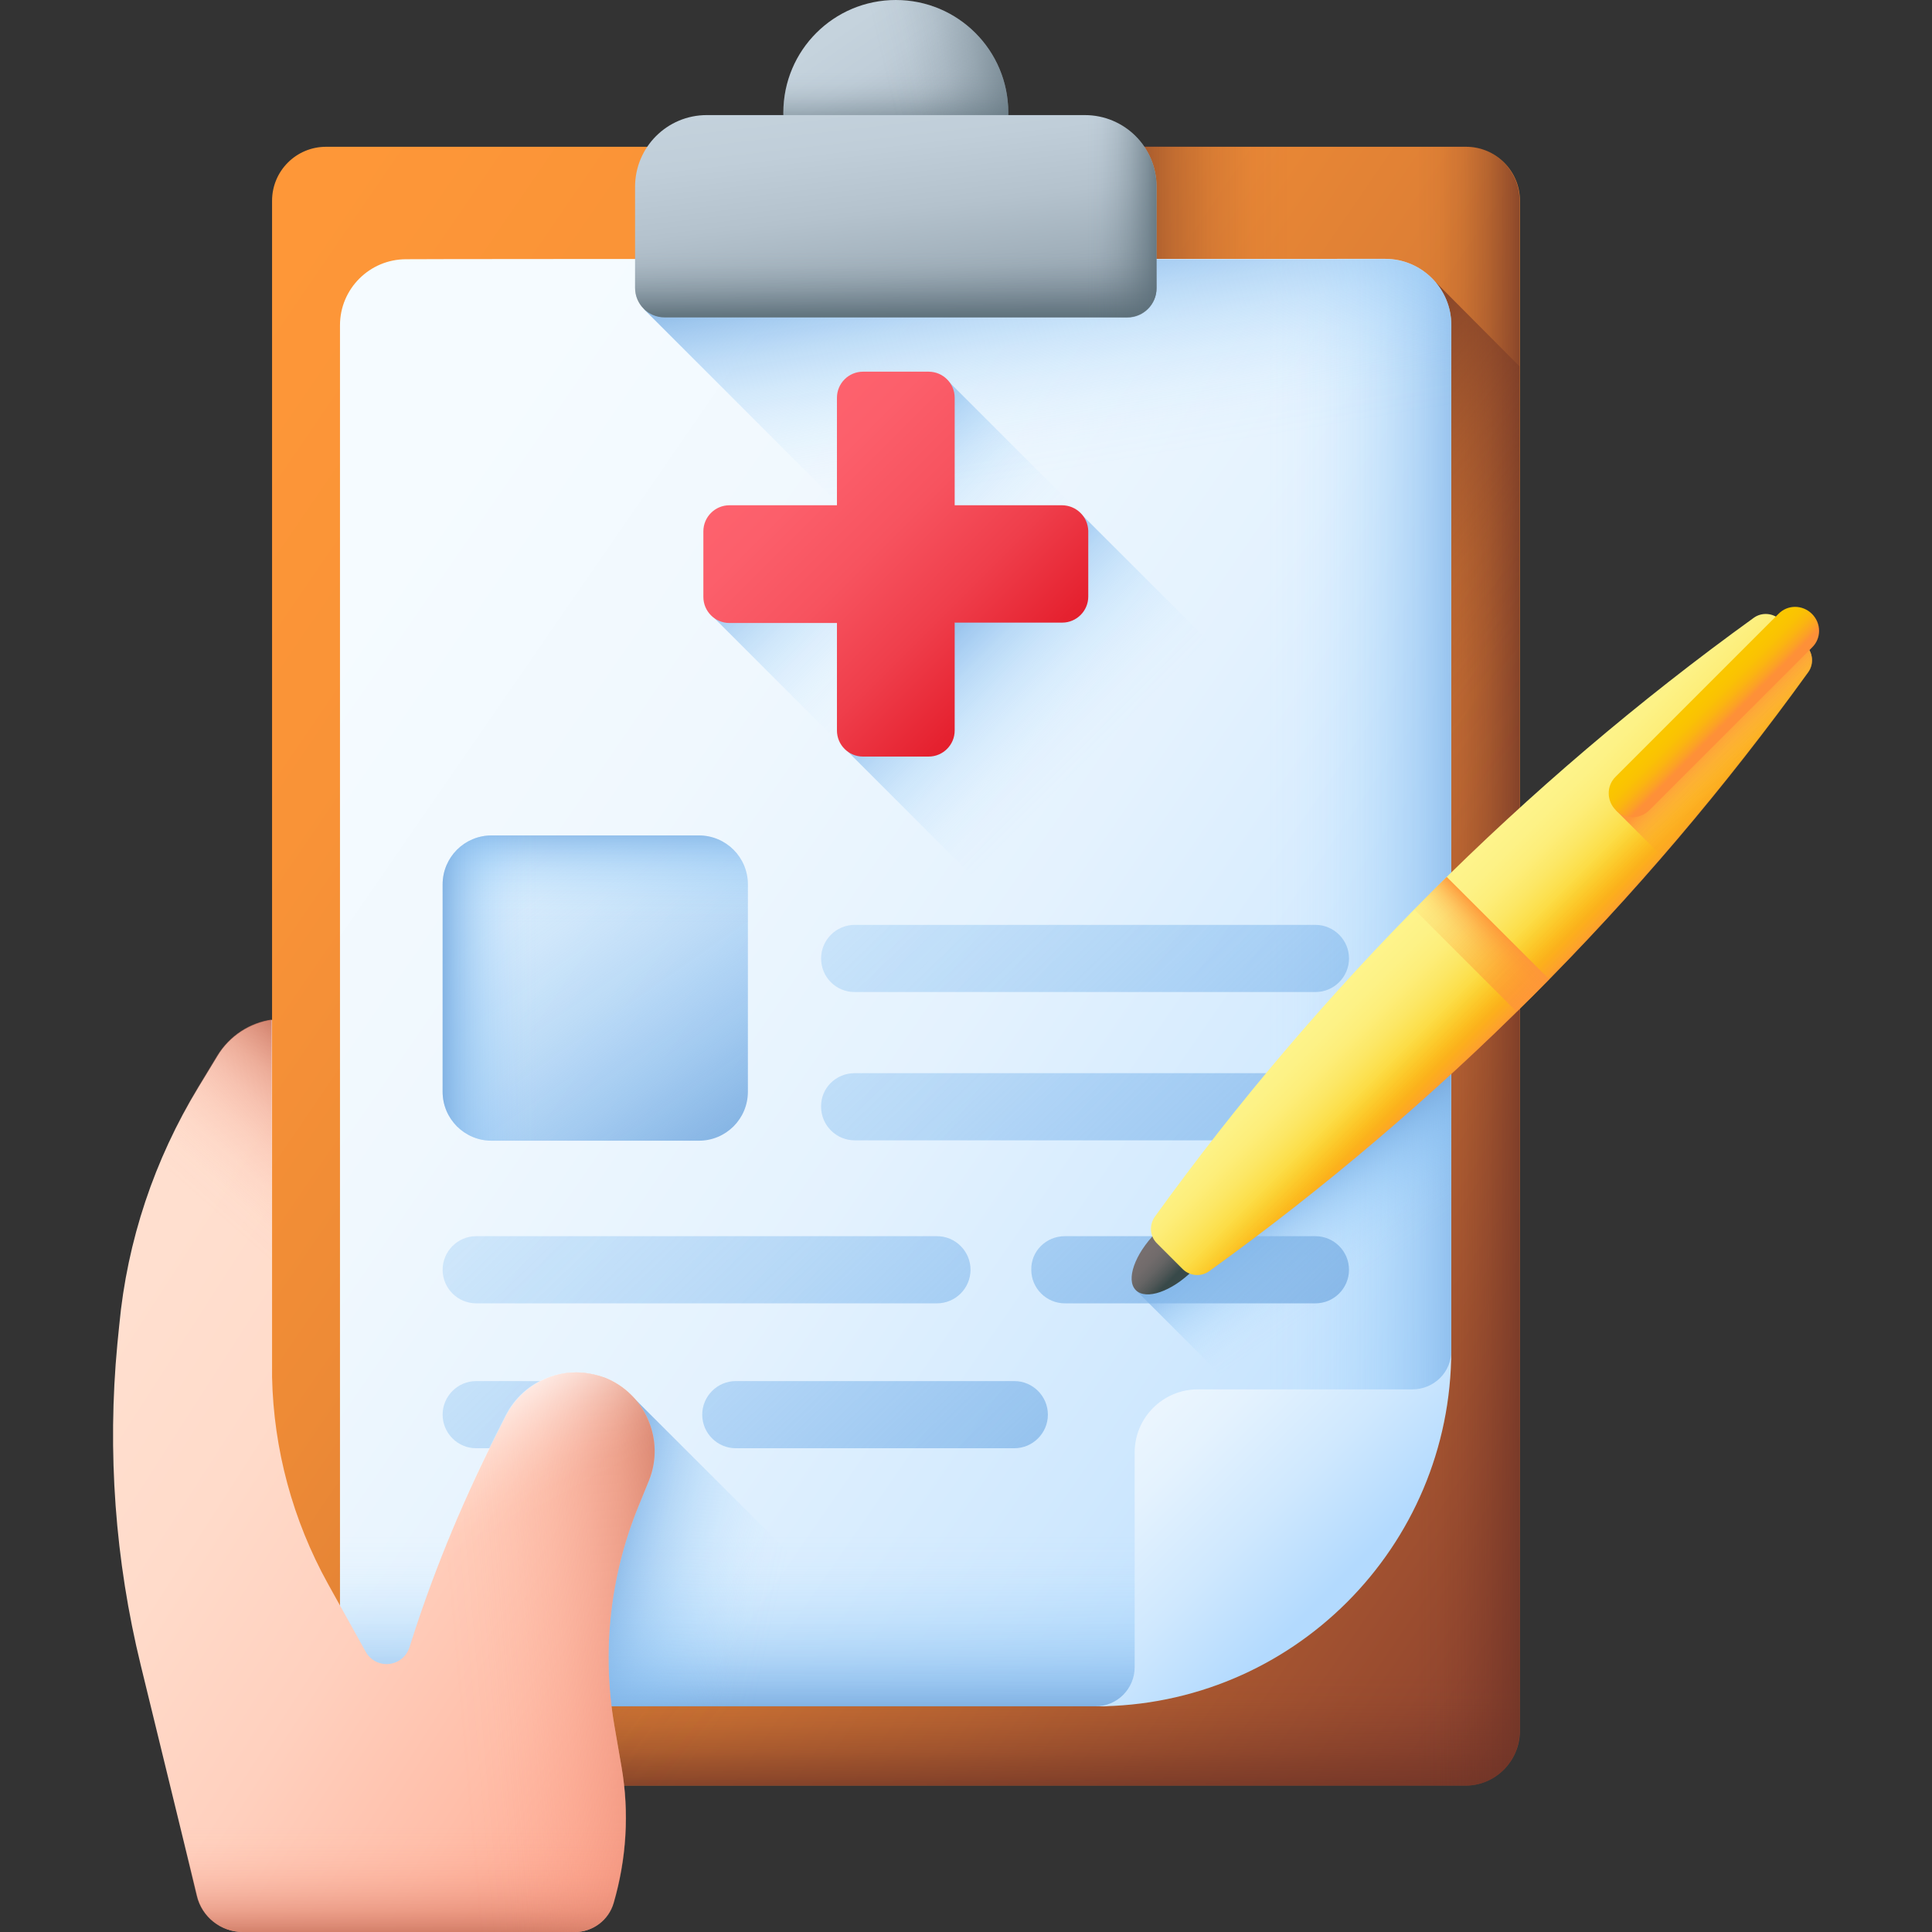
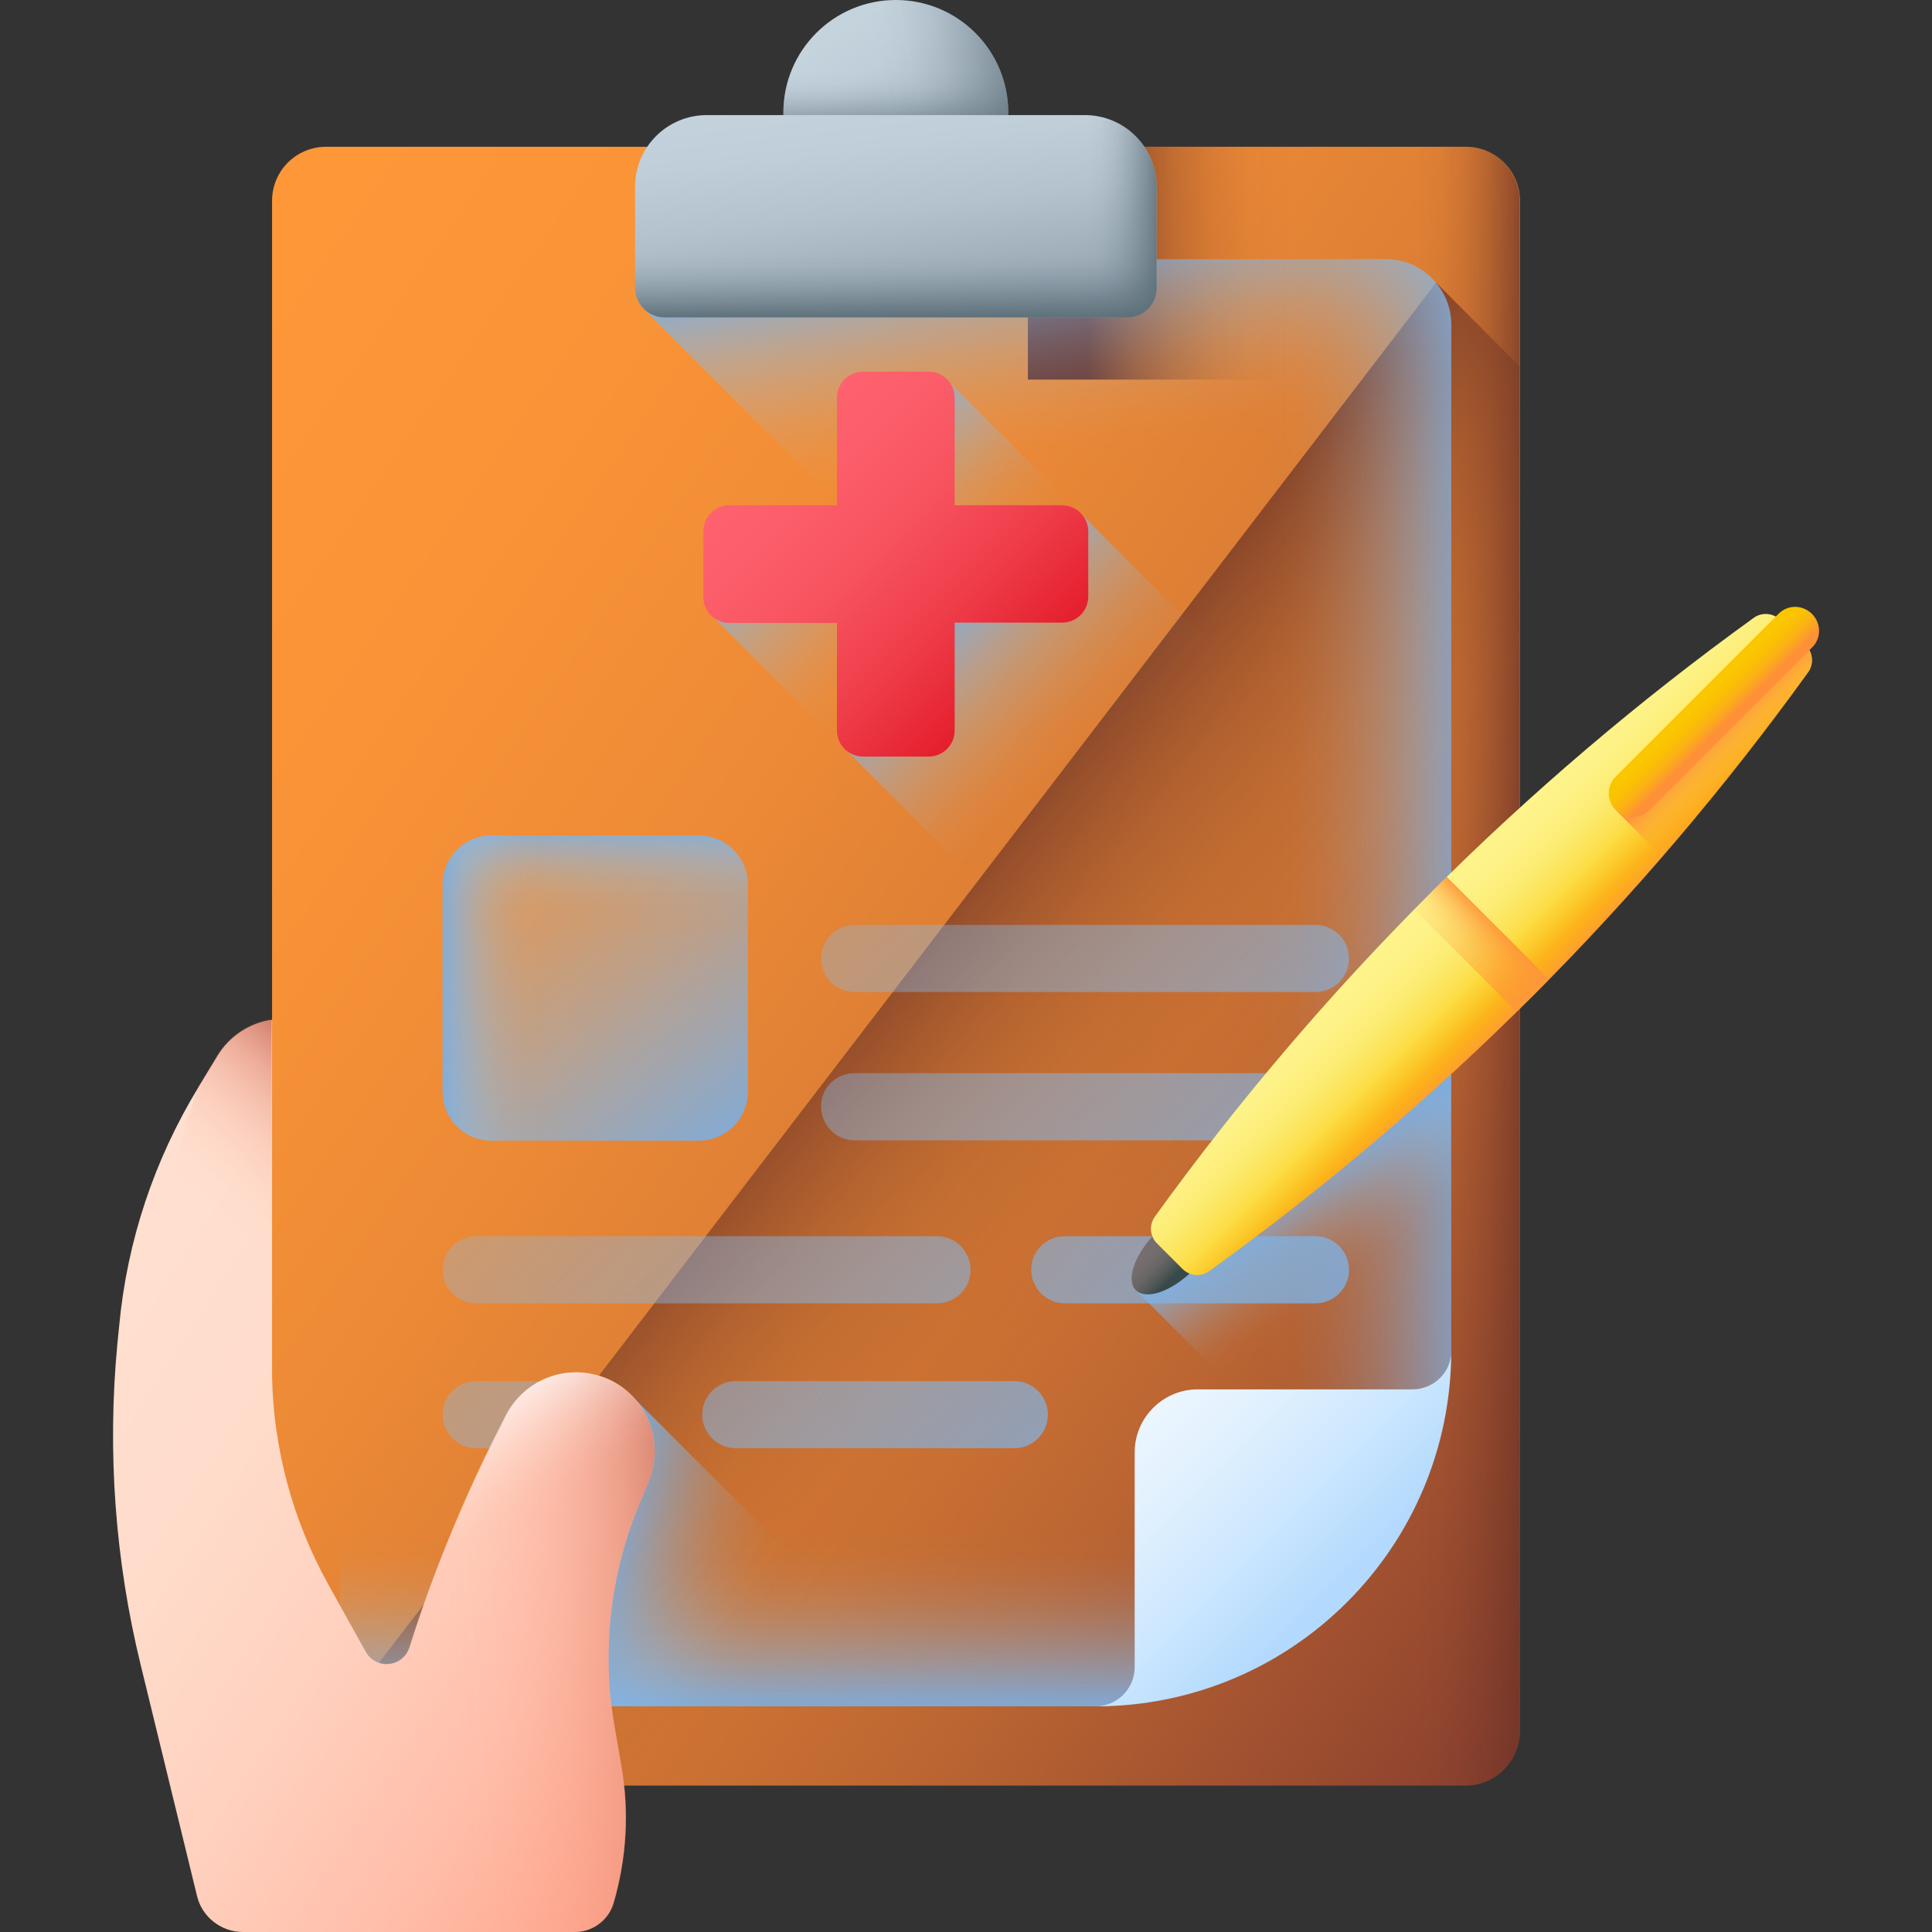
<svg xmlns="http://www.w3.org/2000/svg" width="512" height="512" viewBox="0 0 512 512" fill="none">
  <rect x="0" y="0" width="512" height="512" fill="#333333" stroke="none" />
  <path d="M388.4 473.2H86.4C78.5 473.2 72.1 466.8 72.1 458.9L66.1 321.5L72.1 270.3V53.2C72.1 45.3 78.5 38.9 86.4 38.9H388.5C396.4 38.9 402.8 45.3 402.8 53.2V458.9C402.7 466.7 396.3 473.2 388.4 473.2Z" fill="url(#paint0_linear_5_110)" />
-   <path d="M72 351.9V458.9C72 466.8 78.4 473.2 86.3 473.2H388.4C396.3 473.2 402.7 466.8 402.7 458.9V351.9H72Z" fill="url(#paint1_linear_5_110)" />
  <path d="M388.4 38.8H215.6V473.1H388.4C396.3 473.1 402.7 466.7 402.7 458.8V53.2C402.7 45.3 396.3 38.8 388.4 38.8Z" fill="url(#paint2_linear_5_110)" />
  <path d="M380.6 74.9L95.2 447.5L120.9 473.2H388.4C396.3 473.2 402.7 466.8 402.7 458.9V97.1L380.6 74.9Z" fill="url(#paint3_linear_5_110)" />
  <path d="M388.4 38.8H272.4V100.6H402.8V53.2C402.7 45.3 396.3 38.8 388.4 38.8Z" fill="url(#paint4_linear_5_110)" />
-   <path d="M367.1 68.6C376.8 68.6 384.6 76.5 384.6 86.1V357.8C384.6 363.7 382.3 369.4 378.1 373.6L306.1 445.6C302.3 449.4 297.4 451.7 292.1 452.1H106.8C97.6 452.1 90.1 444.6 90.1 435.4V86.2C90.1 76.5 98 68.7 107.6 68.7C107.7 68.6 367.1 68.6 367.1 68.6Z" fill="url(#paint5_linear_5_110)" />
  <path d="M367.1 68.6C376.8 68.6 384.6 76.5 384.6 86.1V357.8C384.6 363.7 382.3 369.4 378.1 373.6L306.1 445.6C302.3 449.4 297.4 451.7 292.1 452.1H215.1V68.6H367.1Z" fill="url(#paint6_linear_5_110)" />
  <path d="M384.7 86.2C384.7 76.5 376.8 68.7 367.2 68.7H184.2L170.7 82L384.7 296V86.2Z" fill="url(#paint7_linear_5_110)" />
  <path d="M90.1 297.7V435.5C90.1 444.7 97.6 452.2 106.8 452.2H292.2C297.5 451.8 302.4 449.5 306.2 445.7L378.1 373.8C382.3 369.6 384.7 363.9 384.7 358V297.8H90.1V297.7Z" fill="url(#paint8_linear_5_110)" />
  <path d="M249.7 452.1L167.5 370L141.3 396.2V452.1H249.7Z" fill="url(#paint9_linear_5_110)" />
  <path d="M301 341.9L355.4 396.3L378 373.7C382.2 369.5 384.5 363.8 384.5 357.9V258.3L301 341.9Z" fill="url(#paint10_linear_5_110)" />
  <path d="M374.3 368.2H317.4C308.2 368.2 300.7 375.7 300.7 384.9V441.8C300.7 447.5 296.1 452.2 290.3 452.2C342.4 452.2 384.6 410 384.6 357.9C384.7 363.6 380 368.2 374.3 368.2Z" fill="url(#paint11_linear_5_110)" />
  <path d="M188.7 163.2L252.7 227.2C284.2 221 309 196.2 315.1 164.8L251.1 100.8L221.8 133.9L188.7 163.2Z" fill="url(#paint12_linear_5_110)" />
  <path d="M384.7 234.3L286.4 136.1L253 165L224 198.5L384.7 359.2V234.3Z" fill="url(#paint13_linear_5_110)" />
  <path d="M281.4 133.9H253V105.4C253 101.6 249.9 98.5 246.1 98.5H228.7C224.9 98.5 221.8 101.6 221.8 105.4V133.9H193.3C189.5 133.9 186.4 137 186.4 140.8V158.2C186.4 162 189.5 165.1 193.3 165.1H221.8V193.6C221.8 197.4 224.9 200.5 228.7 200.5H246.1C249.9 200.5 253 197.4 253 193.6V165H281.5C285.3 165 288.4 161.9 288.4 158.1V140.7C288.3 136.9 285.2 133.9 281.4 133.9Z" fill="url(#paint14_linear_5_110)" />
  <path d="M237.4 59.6C253.858 59.6 267.2 46.258 267.2 29.8C267.2 13.342 253.858 0 237.4 0C220.942 0 207.6 13.342 207.6 29.8C207.6 46.258 220.942 59.6 237.4 59.6Z" fill="url(#paint15_linear_5_110)" />
  <path d="M237.4 59.6C253.858 59.6 267.2 46.258 267.2 29.8C267.2 13.342 253.858 0 237.4 0C220.942 0 207.6 13.342 207.6 29.8C207.6 46.258 220.942 59.6 237.4 59.6Z" fill="url(#paint16_linear_5_110)" />
  <path d="M237.4 59.6C253.858 59.6 267.2 46.258 267.2 29.8C267.2 13.342 253.858 0 237.4 0C220.942 0 207.6 13.342 207.6 29.8C207.6 46.258 220.942 59.6 237.4 59.6Z" fill="url(#paint17_linear_5_110)" />
  <path d="M187.3 30.5H287.5C298 30.5 306.5 39 306.5 49.5V76.3C306.5 80.6 303 84.1 298.7 84.1H176.1C171.8 84.1 168.3 80.6 168.3 76.3V49.5C168.3 39 176.8 30.5 187.3 30.5Z" fill="url(#paint18_linear_5_110)" />
  <path d="M187.3 30.5H287.5C298 30.5 306.5 39 306.5 49.5V76.3C306.5 80.6 303 84.1 298.7 84.1H176.1C171.8 84.1 168.3 80.6 168.3 76.3V49.5C168.3 39 176.8 30.5 187.3 30.5Z" fill="url(#paint19_linear_5_110)" />
  <path d="M287.5 30.5H238.2V84.2H298.7C303 84.2 306.5 80.7 306.5 76.4V49.5C306.5 39 298 30.5 287.5 30.5Z" fill="url(#paint20_linear_5_110)" />
  <path d="M130.3 221.4H185.2C192.4 221.4 198.2 227.2 198.2 234.4V289.3C198.2 296.5 192.4 302.3 185.2 302.3H130.3C123.1 302.3 117.3 296.5 117.3 289.3V234.4C117.3 227.2 123.1 221.4 130.3 221.4Z" fill="url(#paint21_linear_5_110)" />
  <path d="M130.3 221.4H185.2C192.4 221.4 198.2 227.2 198.2 234.4V289.3C198.2 296.5 192.4 302.3 185.2 302.3H130.3C123.1 302.3 117.3 296.5 117.3 289.3V234.4C117.3 227.2 123.1 221.4 130.3 221.4Z" fill="url(#paint22_linear_5_110)" />
  <path d="M130.3 221.4H185.2C192.4 221.4 198.2 227.2 198.2 234.4V289.3C198.2 296.5 192.4 302.3 185.2 302.3H130.3C123.1 302.3 117.3 296.5 117.3 289.3V234.4C117.3 227.2 123.1 221.4 130.3 221.4Z" fill="url(#paint23_linear_5_110)" />
  <path d="M226.5 262.9H348.6C353.5 262.9 357.5 258.9 357.5 254C357.5 249.1 353.5 245.1 348.6 245.1H226.5C221.6 245.1 217.6 249.1 217.6 254C217.6 258.9 221.5 262.9 226.5 262.9Z" fill="url(#paint24_linear_5_110)" />
  <path d="M226.5 284.4H348.6C353.5 284.4 357.5 288.4 357.5 293.3C357.5 298.2 353.5 302.2 348.6 302.2H226.5C221.6 302.2 217.6 298.2 217.6 293.3C217.5 288.4 221.5 284.4 226.5 284.4Z" fill="url(#paint25_linear_5_110)" />
  <path d="M126.2 327.6H248.3C253.2 327.6 257.2 331.6 257.2 336.5C257.2 341.4 253.2 345.4 248.3 345.4H126.2C121.3 345.4 117.3 341.4 117.3 336.5C117.3 331.6 121.3 327.6 126.2 327.6Z" fill="url(#paint26_linear_5_110)" />
  <path d="M282.2 327.6H348.6C353.5 327.6 357.5 331.6 357.5 336.5C357.5 341.4 353.5 345.4 348.6 345.4H282.2C277.3 345.4 273.3 341.4 273.3 336.5C273.2 331.6 277.2 327.6 282.2 327.6Z" fill="url(#paint27_linear_5_110)" />
  <path d="M268.8 366H195C190.1 366 186.1 370 186.1 374.9C186.1 379.8 190.1 383.8 195 383.8H268.8C273.7 383.8 277.7 379.8 277.7 374.9C277.7 370 273.7 366 268.8 366Z" fill="url(#paint28_linear_5_110)" />
  <path d="M157.1 366H126.2C121.3 366 117.3 370 117.3 374.9C117.3 379.8 121.3 383.8 126.2 383.8H157.1C162 383.8 166 379.8 166 374.9C166 370 162 366 157.1 366Z" fill="url(#paint29_linear_5_110)" />
  <path d="M172 392.3L168.9 399.9C161.6 418.1 159.5 437.9 162.8 457.2L164.7 468.2C166.8 480.4 166 492.7 162.6 504.3C161.3 508.8 157.1 512 152.4 512H64.4C58.6 512 53.5 508 52.2 502.4L37.3 441.3C30.5 413.5 28.4 384.7 31.1 356.2L31.6 351.2C33.7 328.8 40.9 307.3 52.6 288.1L57.6 279.9C60.9 274.4 66.4 271.1 72.1 270.3V364.9C72.5 384.1 77.6 402.9 86.9 419.7L96.9 437.7C98.1 439.9 100.3 441 102.4 441C105 441 107.5 439.5 108.5 436.6C114.4 417.8 121.9 399.5 130.7 381.9L134.1 375.2C137.8 368 145.1 363.7 152.7 363.7C155.2 363.7 157.8 364.2 160.3 365.1C171 369.3 176.3 381.6 172 392.3Z" fill="url(#paint30_linear_5_110)" />
-   <path d="M96.8 437.7L86.8 419.7C77.4 402.8 72.4 384 72 364.8V270.2C66.3 271 60.9 274.3 57.5 279.8L52.5 288C40.8 307.2 33.7 328.8 31.5 351.1L31 356.1C28.3 384.5 30.4 413.1 37.1 440.7H101.3C99.5 440.6 97.8 439.5 96.8 437.7Z" fill="url(#paint31_linear_5_110)" />
-   <path d="M112 425.5C110.7 429.2 109.5 432.8 108.3 436.5C107.4 439.4 104.8 440.9 102.2 440.9C100.1 440.9 97.9 439.8 96.7 437.6L90 425.5H33.9C34.8 430.8 36 436.1 37.2 441.3L52.1 502.4C53.5 508 58.5 512 64.3 512H152.3C157 512 161.2 508.9 162.5 504.3C165.9 492.7 166.7 480.4 164.6 468.2L162.7 457.2C160.9 446.6 160.7 435.9 162.1 425.4L112 425.5Z" fill="url(#paint32_linear_5_110)" />
+   <path d="M96.8 437.7L86.8 419.7C77.4 402.8 72.4 384 72 364.8V270.2C66.3 271 60.9 274.3 57.5 279.8L52.5 288L31 356.1C28.3 384.5 30.4 413.1 37.1 440.7H101.3C99.5 440.6 97.8 439.5 96.8 437.7Z" fill="url(#paint31_linear_5_110)" />
  <path d="M172 392.3L168.9 399.9C161.6 418.1 159.5 437.9 162.8 457.2L164.7 468.2C165.5 472.7 165.9 477.2 165.9 481.8C165.9 489.4 164.8 497 162.7 504.3C161.4 508.9 157.2 512 152.4 512H68L87.5 421L96.8 437.7C98 439.9 100.2 441 102.3 441C104.9 441 107.4 439.5 108.4 436.6C114.3 417.8 121.8 399.5 130.6 381.9L134 375.2C137.7 368 145 363.7 152.6 363.7C155.1 363.7 157.7 364.2 160.2 365.1C171 369.3 176.3 381.6 172 392.3Z" fill="url(#paint33_linear_5_110)" />
  <path d="M101.4 440.9C104.3 441.3 107.4 439.8 108.4 436.5C114.3 417.7 121.7 399.4 130.6 381.8L134 375.1C138.9 365.5 150.2 361.2 160.2 365.1C171 369.3 176.3 381.6 172 392.3L168.9 399.9C162 417 159.7 435.6 162.3 453.8C162.3 453.9 101.4 440.9 101.4 440.9Z" fill="url(#paint34_linear_5_110)" />
  <path d="M306.3 326.7C312 321 318.8 318.7 321.5 321.4C324.2 324.1 321.9 330.9 316.2 336.6C310.5 342.3 303.7 344.6 301 341.9C298.3 339.2 300.7 332.4 306.3 326.7Z" fill="url(#paint35_linear_5_110)" />
  <path d="M479.2 178.1C435.2 239.1 381.4 292.9 320.4 336.9C318.3 338.4 315.3 338.2 313.4 336.3L306.6 329.5C304.7 327.6 304.5 324.7 306 322.5C350 261.5 403.8 207.7 464.8 163.7C466.9 162.2 469.9 162.4 471.8 164.3L478.6 171.1C480.5 173 480.7 176 479.2 178.1Z" fill="url(#paint36_linear_5_110)" />
  <path d="M306.7 329.5L313.5 336.3C315.4 338.2 318.3 338.4 320.5 336.9C381.5 292.9 435.3 239.1 479.3 178.1C480.8 176 480.6 173 478.7 171.1L471.9 164.3C471.5 163.9 471 163.5 470.5 163.3L305.6 328.1C305.9 328.6 306.2 329.1 306.7 329.5Z" fill="url(#paint37_linear_5_110)" />
  <path d="M478.6 171.1L475.2 167.7L428.2 214.7L440.5 227C454.1 211.3 467.1 194.9 479.2 178.1C480.7 176 480.5 173 478.6 171.1Z" fill="url(#paint38_linear_5_110)" />
  <path d="M410.5 259.5C407.7 262.4 404.8 265.3 401.9 268.1L374.8 241C377.6 238.1 380.5 235.2 383.4 232.4L410.5 259.5Z" fill="url(#paint39_linear_5_110)" />
  <path d="M410.5 259.5C407.7 262.4 404.8 265.3 401.9 268.1L374.8 241C377.6 238.1 380.5 235.2 383.4 232.4L410.5 259.5Z" fill="url(#paint40_linear_5_110)" />
  <path d="M480.2 162.7C482.7 165.2 482.7 169.2 480.2 171.6L437.1 214.7C434.6 217.2 430.6 217.2 428.2 214.7C425.7 212.2 425.7 208.2 428.2 205.8L471.3 162.7C473.7 160.2 477.7 160.2 480.2 162.7Z" fill="url(#paint41_linear_5_110)" />
  <defs>
    <linearGradient id="paint0_linear_5_110" x1="38.175" y1="119.724" x2="447.72" y2="399.883" gradientUnits="userSpaceOnUse">
      <stop stop-color="#FE9738" />
      <stop offset="0.179" stop-color="#F99337" />
      <stop offset="0.365" stop-color="#ED8A36" />
      <stop offset="0.553" stop-color="#D87B34" />
      <stop offset="0.744" stop-color="#BB6532" />
      <stop offset="0.934" stop-color="#96492F" />
      <stop offset="1" stop-color="#883F2E" />
    </linearGradient>
    <linearGradient id="paint1_linear_5_110" x1="237.387" y1="443.832" x2="237.387" y2="478.465" gradientUnits="userSpaceOnUse">
      <stop stop-color="#6D3326" stop-opacity="0" />
      <stop offset="0.186" stop-color="#6D3326" stop-opacity="0.038" />
      <stop offset="0.38" stop-color="#6D3326" stop-opacity="0.152" />
      <stop offset="0.576" stop-color="#6D3326" stop-opacity="0.343" />
      <stop offset="0.775" stop-color="#6D3326" stop-opacity="0.609" />
      <stop offset="0.973" stop-color="#6D3326" stop-opacity="0.949" />
      <stop offset="1" stop-color="#6D3326" />
    </linearGradient>
    <linearGradient id="paint2_linear_5_110" x1="375.773" y1="256" x2="407.853" y2="256" gradientUnits="userSpaceOnUse">
      <stop stop-color="#6D3326" stop-opacity="0" />
      <stop offset="0.186" stop-color="#6D3326" stop-opacity="0.038" />
      <stop offset="0.38" stop-color="#6D3326" stop-opacity="0.152" />
      <stop offset="0.576" stop-color="#6D3326" stop-opacity="0.343" />
      <stop offset="0.775" stop-color="#6D3326" stop-opacity="0.609" />
      <stop offset="0.973" stop-color="#6D3326" stop-opacity="0.949" />
      <stop offset="1" stop-color="#6D3326" />
    </linearGradient>
    <linearGradient id="paint3_linear_5_110" x1="304.911" y1="318.527" x2="219.6" y2="248.471" gradientUnits="userSpaceOnUse">
      <stop stop-color="#6D3326" stop-opacity="0" />
      <stop offset="0.186" stop-color="#6D3326" stop-opacity="0.038" />
      <stop offset="0.38" stop-color="#6D3326" stop-opacity="0.152" />
      <stop offset="0.576" stop-color="#6D3326" stop-opacity="0.343" />
      <stop offset="0.775" stop-color="#6D3326" stop-opacity="0.609" />
      <stop offset="0.973" stop-color="#6D3326" stop-opacity="0.949" />
      <stop offset="1" stop-color="#6D3326" />
    </linearGradient>
    <linearGradient id="paint4_linear_5_110" x1="341.556" y1="69.757" x2="288.048" y2="69.757" gradientUnits="userSpaceOnUse">
      <stop stop-color="#6D3326" stop-opacity="0" />
      <stop offset="0.186" stop-color="#6D3326" stop-opacity="0.038" />
      <stop offset="0.38" stop-color="#6D3326" stop-opacity="0.152" />
      <stop offset="0.576" stop-color="#6D3326" stop-opacity="0.343" />
      <stop offset="0.775" stop-color="#6D3326" stop-opacity="0.609" />
      <stop offset="0.973" stop-color="#6D3326" stop-opacity="0.949" />
      <stop offset="1" stop-color="#6D3326" />
    </linearGradient>
    <linearGradient id="paint5_linear_5_110" x1="92.551" y1="160.618" x2="418.353" y2="385.508" gradientUnits="userSpaceOnUse">
      <stop stop-color="#F5FBFF" />
      <stop offset="0.241" stop-color="#F0F8FE" />
      <stop offset="0.492" stop-color="#E4F2FE" />
      <stop offset="0.746" stop-color="#CFE8FE" />
      <stop offset="1" stop-color="#B3DAFE" />
    </linearGradient>
    <linearGradient id="paint6_linear_5_110" x1="335.858" y1="260.38" x2="393.69" y2="260.38" gradientUnits="userSpaceOnUse">
      <stop stop-color="#8AC9FE" stop-opacity="0" />
      <stop offset="0.129" stop-color="#89C8FD" stop-opacity="0.019" />
      <stop offset="0.263" stop-color="#88C6FB" stop-opacity="0.075" />
      <stop offset="0.399" stop-color="#87C4F8" stop-opacity="0.168" />
      <stop offset="0.536" stop-color="#85C0F4" stop-opacity="0.298" />
      <stop offset="0.675" stop-color="#83BBEF" stop-opacity="0.466" />
      <stop offset="0.815" stop-color="#7FB5E9" stop-opacity="0.672" />
      <stop offset="0.953" stop-color="#7CAEE1" stop-opacity="0.911" />
      <stop offset="1" stop-color="#7BACDF" />
    </linearGradient>
    <linearGradient id="paint7_linear_5_110" x1="284.57" y1="124.637" x2="273.836" y2="60.231" gradientUnits="userSpaceOnUse">
      <stop stop-color="#8AC9FE" stop-opacity="0" />
      <stop offset="0.129" stop-color="#89C8FD" stop-opacity="0.019" />
      <stop offset="0.263" stop-color="#88C6FB" stop-opacity="0.075" />
      <stop offset="0.399" stop-color="#87C4F8" stop-opacity="0.168" />
      <stop offset="0.536" stop-color="#85C0F4" stop-opacity="0.298" />
      <stop offset="0.675" stop-color="#83BBEF" stop-opacity="0.466" />
      <stop offset="0.815" stop-color="#7FB5E9" stop-opacity="0.672" />
      <stop offset="0.953" stop-color="#7CAEE1" stop-opacity="0.911" />
      <stop offset="1" stop-color="#7BACDF" />
    </linearGradient>
    <linearGradient id="paint8_linear_5_110" x1="237.387" y1="406.799" x2="237.387" y2="454.283" gradientUnits="userSpaceOnUse">
      <stop stop-color="#8AC9FE" stop-opacity="0" />
      <stop offset="0.129" stop-color="#89C8FD" stop-opacity="0.019" />
      <stop offset="0.263" stop-color="#88C6FB" stop-opacity="0.075" />
      <stop offset="0.399" stop-color="#87C4F8" stop-opacity="0.168" />
      <stop offset="0.536" stop-color="#85C0F4" stop-opacity="0.298" />
      <stop offset="0.675" stop-color="#83BBEF" stop-opacity="0.466" />
      <stop offset="0.815" stop-color="#7FB5E9" stop-opacity="0.672" />
      <stop offset="0.953" stop-color="#7CAEE1" stop-opacity="0.911" />
      <stop offset="1" stop-color="#7BACDF" />
    </linearGradient>
    <linearGradient id="paint9_linear_5_110" x1="206.753" y1="422.389" x2="158.516" y2="411.934" gradientUnits="userSpaceOnUse">
      <stop stop-color="#8AC9FE" stop-opacity="0" />
      <stop offset="0.129" stop-color="#89C8FD" stop-opacity="0.019" />
      <stop offset="0.263" stop-color="#88C6FB" stop-opacity="0.075" />
      <stop offset="0.399" stop-color="#87C4F8" stop-opacity="0.168" />
      <stop offset="0.536" stop-color="#85C0F4" stop-opacity="0.298" />
      <stop offset="0.675" stop-color="#83BBEF" stop-opacity="0.466" />
      <stop offset="0.815" stop-color="#7FB5E9" stop-opacity="0.672" />
      <stop offset="0.953" stop-color="#7CAEE1" stop-opacity="0.911" />
      <stop offset="1" stop-color="#7BACDF" />
    </linearGradient>
    <linearGradient id="paint10_linear_5_110" x1="366.68" y1="335.213" x2="348.621" y2="308.599" gradientUnits="userSpaceOnUse">
      <stop stop-color="#8AC9FE" stop-opacity="0" />
      <stop offset="0.129" stop-color="#89C8FD" stop-opacity="0.019" />
      <stop offset="0.263" stop-color="#88C6FB" stop-opacity="0.075" />
      <stop offset="0.399" stop-color="#87C4F8" stop-opacity="0.168" />
      <stop offset="0.536" stop-color="#85C0F4" stop-opacity="0.298" />
      <stop offset="0.675" stop-color="#83BBEF" stop-opacity="0.466" />
      <stop offset="0.815" stop-color="#7FB5E9" stop-opacity="0.672" />
      <stop offset="0.953" stop-color="#7CAEE1" stop-opacity="0.911" />
      <stop offset="1" stop-color="#7BACDF" />
    </linearGradient>
    <linearGradient id="paint11_linear_5_110" x1="280.612" y1="348.077" x2="353.181" y2="420.646" gradientUnits="userSpaceOnUse">
      <stop stop-color="#F5FBFF" />
      <stop offset="0.241" stop-color="#F0F8FE" />
      <stop offset="0.492" stop-color="#E4F2FE" />
      <stop offset="0.746" stop-color="#CFE8FE" />
      <stop offset="1" stop-color="#B3DAFE" />
    </linearGradient>
    <linearGradient id="paint12_linear_5_110" x1="253.56" y1="165.625" x2="212.467" y2="124.533" gradientUnits="userSpaceOnUse">
      <stop stop-color="#8AC9FE" stop-opacity="0" />
      <stop offset="0.129" stop-color="#89C8FD" stop-opacity="0.019" />
      <stop offset="0.263" stop-color="#88C6FB" stop-opacity="0.075" />
      <stop offset="0.399" stop-color="#87C4F8" stop-opacity="0.168" />
      <stop offset="0.536" stop-color="#85C0F4" stop-opacity="0.298" />
      <stop offset="0.675" stop-color="#83BBEF" stop-opacity="0.466" />
      <stop offset="0.815" stop-color="#7FB5E9" stop-opacity="0.672" />
      <stop offset="0.953" stop-color="#7CAEE1" stop-opacity="0.911" />
      <stop offset="1" stop-color="#7BACDF" />
    </linearGradient>
    <linearGradient id="paint13_linear_5_110" x1="289.098" y1="201.162" x2="247.952" y2="160.015" gradientUnits="userSpaceOnUse">
      <stop stop-color="#8AC9FE" stop-opacity="0" />
      <stop offset="0.129" stop-color="#89C8FD" stop-opacity="0.019" />
      <stop offset="0.263" stop-color="#88C6FB" stop-opacity="0.075" />
      <stop offset="0.399" stop-color="#87C4F8" stop-opacity="0.168" />
      <stop offset="0.536" stop-color="#85C0F4" stop-opacity="0.298" />
      <stop offset="0.675" stop-color="#83BBEF" stop-opacity="0.466" />
      <stop offset="0.815" stop-color="#7FB5E9" stop-opacity="0.672" />
      <stop offset="0.953" stop-color="#7CAEE1" stop-opacity="0.911" />
      <stop offset="1" stop-color="#7BACDF" />
    </linearGradient>
    <linearGradient id="paint14_linear_5_110" x1="198.836" y1="110.902" x2="268.627" y2="180.693" gradientUnits="userSpaceOnUse">
      <stop stop-color="#FE646F" />
      <stop offset="0.236" stop-color="#FC5F6B" />
      <stop offset="0.48" stop-color="#F7535F" />
      <stop offset="0.729" stop-color="#EF3E4B" />
      <stop offset="0.979" stop-color="#E5212F" />
      <stop offset="1" stop-color="#E41F2D" />
    </linearGradient>
    <linearGradient id="paint15_linear_5_110" x1="222.456" y1="8.191" x2="250.971" y2="49.538" gradientUnits="userSpaceOnUse">
      <stop stop-color="#C5D3DD" />
      <stop offset="0.263" stop-color="#C0CED9" />
      <stop offset="0.535" stop-color="#B4C2CD" />
      <stop offset="0.81" stop-color="#9FAEB9" />
      <stop offset="1" stop-color="#8D9CA8" />
    </linearGradient>
    <linearGradient id="paint16_linear_5_110" x1="237.387" y1="19.317" x2="237.387" y2="37.196" gradientUnits="userSpaceOnUse">
      <stop stop-color="#596C76" stop-opacity="0" />
      <stop offset="0.179" stop-color="#596C76" stop-opacity="0.035" />
      <stop offset="0.365" stop-color="#596C76" stop-opacity="0.141" />
      <stop offset="0.553" stop-color="#596C76" stop-opacity="0.316" />
      <stop offset="0.744" stop-color="#596C76" stop-opacity="0.563" />
      <stop offset="0.934" stop-color="#596C76" stop-opacity="0.876" />
      <stop offset="1" stop-color="#596C76" />
    </linearGradient>
    <linearGradient id="paint17_linear_5_110" x1="236.805" y1="29.979" x2="278.864" y2="19.999" gradientUnits="userSpaceOnUse">
      <stop stop-color="#596C76" stop-opacity="0" />
      <stop offset="0.179" stop-color="#596C76" stop-opacity="0.035" />
      <stop offset="0.365" stop-color="#596C76" stop-opacity="0.141" />
      <stop offset="0.553" stop-color="#596C76" stop-opacity="0.316" />
      <stop offset="0.744" stop-color="#596C76" stop-opacity="0.563" />
      <stop offset="0.934" stop-color="#596C76" stop-opacity="0.876" />
      <stop offset="1" stop-color="#596C76" />
    </linearGradient>
    <linearGradient id="paint18_linear_5_110" x1="232.664" y1="21.472" x2="240.015" y2="85.532" gradientUnits="userSpaceOnUse">
      <stop stop-color="#C5D3DD" />
      <stop offset="0.263" stop-color="#C0CED9" />
      <stop offset="0.535" stop-color="#B4C2CD" />
      <stop offset="0.81" stop-color="#9FAEB9" />
      <stop offset="1" stop-color="#8D9CA8" />
    </linearGradient>
    <linearGradient id="paint19_linear_5_110" x1="237.387" y1="67.079" x2="237.387" y2="85.029" gradientUnits="userSpaceOnUse">
      <stop stop-color="#596C76" stop-opacity="0" />
      <stop offset="0.179" stop-color="#596C76" stop-opacity="0.035" />
      <stop offset="0.365" stop-color="#596C76" stop-opacity="0.141" />
      <stop offset="0.553" stop-color="#596C76" stop-opacity="0.316" />
      <stop offset="0.744" stop-color="#596C76" stop-opacity="0.563" />
      <stop offset="0.934" stop-color="#596C76" stop-opacity="0.876" />
      <stop offset="1" stop-color="#596C76" />
    </linearGradient>
    <linearGradient id="paint20_linear_5_110" x1="288.09" y1="57.341" x2="308.874" y2="57.341" gradientUnits="userSpaceOnUse">
      <stop stop-color="#596C76" stop-opacity="0" />
      <stop offset="0.179" stop-color="#596C76" stop-opacity="0.035" />
      <stop offset="0.365" stop-color="#596C76" stop-opacity="0.141" />
      <stop offset="0.553" stop-color="#596C76" stop-opacity="0.316" />
      <stop offset="0.744" stop-color="#596C76" stop-opacity="0.563" />
      <stop offset="0.934" stop-color="#596C76" stop-opacity="0.876" />
      <stop offset="1" stop-color="#596C76" />
    </linearGradient>
    <linearGradient id="paint21_linear_5_110" x1="93.873" y1="170.279" x2="192.25" y2="311.427" gradientUnits="userSpaceOnUse">
      <stop stop-color="#8AC9FE" stop-opacity="0" />
      <stop offset="0.129" stop-color="#89C8FD" stop-opacity="0.019" />
      <stop offset="0.263" stop-color="#88C6FB" stop-opacity="0.075" />
      <stop offset="0.399" stop-color="#87C4F8" stop-opacity="0.168" />
      <stop offset="0.536" stop-color="#85C0F4" stop-opacity="0.298" />
      <stop offset="0.675" stop-color="#83BBEF" stop-opacity="0.466" />
      <stop offset="0.815" stop-color="#7FB5E9" stop-opacity="0.672" />
      <stop offset="0.953" stop-color="#7CAEE1" stop-opacity="0.911" />
      <stop offset="1" stop-color="#7BACDF" />
    </linearGradient>
    <linearGradient id="paint22_linear_5_110" x1="157.709" y1="244.584" x2="157.709" y2="217.863" gradientUnits="userSpaceOnUse">
      <stop stop-color="#8AC9FE" stop-opacity="0" />
      <stop offset="0.129" stop-color="#89C8FD" stop-opacity="0.019" />
      <stop offset="0.263" stop-color="#88C6FB" stop-opacity="0.075" />
      <stop offset="0.399" stop-color="#87C4F8" stop-opacity="0.168" />
      <stop offset="0.536" stop-color="#85C0F4" stop-opacity="0.298" />
      <stop offset="0.675" stop-color="#83BBEF" stop-opacity="0.466" />
      <stop offset="0.815" stop-color="#7FB5E9" stop-opacity="0.672" />
      <stop offset="0.953" stop-color="#7CAEE1" stop-opacity="0.911" />
      <stop offset="1" stop-color="#7BACDF" />
    </linearGradient>
    <linearGradient id="paint23_linear_5_110" x1="142.915" y1="261.869" x2="115.816" y2="261.869" gradientUnits="userSpaceOnUse">
      <stop stop-color="#8AC9FE" stop-opacity="0" />
      <stop offset="0.129" stop-color="#89C8FD" stop-opacity="0.019" />
      <stop offset="0.263" stop-color="#88C6FB" stop-opacity="0.075" />
      <stop offset="0.399" stop-color="#87C4F8" stop-opacity="0.168" />
      <stop offset="0.536" stop-color="#85C0F4" stop-opacity="0.298" />
      <stop offset="0.675" stop-color="#83BBEF" stop-opacity="0.466" />
      <stop offset="0.815" stop-color="#7FB5E9" stop-opacity="0.672" />
      <stop offset="0.953" stop-color="#7CAEE1" stop-opacity="0.911" />
      <stop offset="1" stop-color="#7BACDF" />
    </linearGradient>
    <linearGradient id="paint24_linear_5_110" x1="68.338" y1="27.164" x2="397.685" y2="367.917" gradientUnits="userSpaceOnUse">
      <stop stop-color="#8AC9FE" stop-opacity="0" />
      <stop offset="0.129" stop-color="#89C8FD" stop-opacity="0.019" />
      <stop offset="0.263" stop-color="#88C6FB" stop-opacity="0.075" />
      <stop offset="0.399" stop-color="#87C4F8" stop-opacity="0.168" />
      <stop offset="0.536" stop-color="#85C0F4" stop-opacity="0.298" />
      <stop offset="0.675" stop-color="#83BBEF" stop-opacity="0.466" />
      <stop offset="0.815" stop-color="#7FB5E9" stop-opacity="0.672" />
      <stop offset="0.953" stop-color="#7CAEE1" stop-opacity="0.911" />
      <stop offset="1" stop-color="#7BACDF" />
    </linearGradient>
    <linearGradient id="paint25_linear_5_110" x1="48.63" y1="46.213" x2="377.976" y2="386.966" gradientUnits="userSpaceOnUse">
      <stop stop-color="#8AC9FE" stop-opacity="0" />
      <stop offset="0.129" stop-color="#89C8FD" stop-opacity="0.019" />
      <stop offset="0.263" stop-color="#88C6FB" stop-opacity="0.075" />
      <stop offset="0.399" stop-color="#87C4F8" stop-opacity="0.168" />
      <stop offset="0.536" stop-color="#85C0F4" stop-opacity="0.298" />
      <stop offset="0.675" stop-color="#83BBEF" stop-opacity="0.466" />
      <stop offset="0.815" stop-color="#7FB5E9" stop-opacity="0.672" />
      <stop offset="0.953" stop-color="#7CAEE1" stop-opacity="0.911" />
      <stop offset="1" stop-color="#7BACDF" />
    </linearGradient>
    <linearGradient id="paint26_linear_5_110" x1="-24.792" y1="117.177" x2="304.554" y2="457.93" gradientUnits="userSpaceOnUse">
      <stop stop-color="#8AC9FE" stop-opacity="0" />
      <stop offset="0.129" stop-color="#89C8FD" stop-opacity="0.019" />
      <stop offset="0.263" stop-color="#88C6FB" stop-opacity="0.075" />
      <stop offset="0.399" stop-color="#87C4F8" stop-opacity="0.168" />
      <stop offset="0.536" stop-color="#85C0F4" stop-opacity="0.298" />
      <stop offset="0.675" stop-color="#83BBEF" stop-opacity="0.466" />
      <stop offset="0.815" stop-color="#7FB5E9" stop-opacity="0.672" />
      <stop offset="0.953" stop-color="#7CAEE1" stop-opacity="0.911" />
      <stop offset="1" stop-color="#7BACDF" />
    </linearGradient>
    <linearGradient id="paint27_linear_5_110" x1="41.453" y1="53.15" x2="370.799" y2="393.902" gradientUnits="userSpaceOnUse">
      <stop stop-color="#8AC9FE" stop-opacity="0" />
      <stop offset="0.129" stop-color="#89C8FD" stop-opacity="0.019" />
      <stop offset="0.263" stop-color="#88C6FB" stop-opacity="0.075" />
      <stop offset="0.399" stop-color="#87C4F8" stop-opacity="0.168" />
      <stop offset="0.536" stop-color="#85C0F4" stop-opacity="0.298" />
      <stop offset="0.675" stop-color="#83BBEF" stop-opacity="0.466" />
      <stop offset="0.815" stop-color="#7FB5E9" stop-opacity="0.672" />
      <stop offset="0.953" stop-color="#7CAEE1" stop-opacity="0.911" />
      <stop offset="1" stop-color="#7BACDF" />
    </linearGradient>
    <linearGradient id="paint28_linear_5_110" x1="-20.905" y1="113.42" x2="308.441" y2="454.173" gradientUnits="userSpaceOnUse">
      <stop stop-color="#8AC9FE" stop-opacity="0" />
      <stop offset="0.129" stop-color="#89C8FD" stop-opacity="0.019" />
      <stop offset="0.263" stop-color="#88C6FB" stop-opacity="0.075" />
      <stop offset="0.399" stop-color="#87C4F8" stop-opacity="0.168" />
      <stop offset="0.536" stop-color="#85C0F4" stop-opacity="0.298" />
      <stop offset="0.675" stop-color="#83BBEF" stop-opacity="0.466" />
      <stop offset="0.815" stop-color="#7FB5E9" stop-opacity="0.672" />
      <stop offset="0.953" stop-color="#7CAEE1" stop-opacity="0.911" />
      <stop offset="1" stop-color="#7BACDF" />
    </linearGradient>
    <linearGradient id="paint29_linear_5_110" x1="-54.648" y1="171.854" x2="252.963" y2="490.118" gradientUnits="userSpaceOnUse">
      <stop stop-color="#8AC9FE" stop-opacity="0" />
      <stop offset="0.129" stop-color="#89C8FD" stop-opacity="0.019" />
      <stop offset="0.263" stop-color="#88C6FB" stop-opacity="0.075" />
      <stop offset="0.399" stop-color="#87C4F8" stop-opacity="0.168" />
      <stop offset="0.536" stop-color="#85C0F4" stop-opacity="0.298" />
      <stop offset="0.675" stop-color="#83BBEF" stop-opacity="0.466" />
      <stop offset="0.815" stop-color="#7FB5E9" stop-opacity="0.672" />
      <stop offset="0.953" stop-color="#7CAEE1" stop-opacity="0.911" />
      <stop offset="1" stop-color="#7BACDF" />
    </linearGradient>
    <linearGradient id="paint30_linear_5_110" x1="22.508" y1="362.962" x2="184.75" y2="467.361" gradientUnits="userSpaceOnUse">
      <stop stop-color="#FFDFCF" />
      <stop offset="0.245" stop-color="#FFDBCA" />
      <stop offset="0.499" stop-color="#FFD0BE" />
      <stop offset="0.757" stop-color="#FFBEA9" />
      <stop offset="1" stop-color="#FFA78F" />
    </linearGradient>
    <linearGradient id="paint31_linear_5_110" x1="88.633" y1="349.679" x2="122.839" y2="310.963" gradientUnits="userSpaceOnUse">
      <stop stop-color="#F89580" stop-opacity="0" />
      <stop offset="0.138" stop-color="#F6947F" stop-opacity="0.021" />
      <stop offset="0.28" stop-color="#F3917C" stop-opacity="0.084" />
      <stop offset="0.425" stop-color="#EE8E78" stop-opacity="0.19" />
      <stop offset="0.572" stop-color="#E68873" stop-opacity="0.337" />
      <stop offset="0.72" stop-color="#DD826B" stop-opacity="0.528" />
      <stop offset="0.866" stop-color="#D17963" stop-opacity="0.757" />
      <stop offset="1" stop-color="#C5715A" />
    </linearGradient>
    <linearGradient id="paint32_linear_5_110" x1="99.888" y1="483.863" x2="99.888" y2="514.394" gradientUnits="userSpaceOnUse">
      <stop stop-color="#F89580" stop-opacity="0" />
      <stop offset="0.138" stop-color="#F6947F" stop-opacity="0.021" />
      <stop offset="0.28" stop-color="#F3917C" stop-opacity="0.084" />
      <stop offset="0.425" stop-color="#EE8E78" stop-opacity="0.19" />
      <stop offset="0.572" stop-color="#E68873" stop-opacity="0.337" />
      <stop offset="0.72" stop-color="#DD826B" stop-opacity="0.528" />
      <stop offset="0.866" stop-color="#D17963" stop-opacity="0.757" />
      <stop offset="1" stop-color="#C5715A" />
    </linearGradient>
    <linearGradient id="paint33_linear_5_110" x1="120.172" y1="440.705" x2="187.52" y2="434.692" gradientUnits="userSpaceOnUse">
      <stop stop-color="#F89580" stop-opacity="0" />
      <stop offset="0.138" stop-color="#F6947F" stop-opacity="0.021" />
      <stop offset="0.28" stop-color="#F3917C" stop-opacity="0.084" />
      <stop offset="0.425" stop-color="#EE8E78" stop-opacity="0.19" />
      <stop offset="0.572" stop-color="#E68873" stop-opacity="0.337" />
      <stop offset="0.72" stop-color="#DD826B" stop-opacity="0.528" />
      <stop offset="0.866" stop-color="#D17963" stop-opacity="0.757" />
      <stop offset="1" stop-color="#C5715A" />
    </linearGradient>
    <linearGradient id="paint34_linear_5_110" x1="134.856" y1="405.327" x2="116.437" y2="371.498" gradientUnits="userSpaceOnUse">
      <stop stop-color="white" stop-opacity="0" />
      <stop offset="0.12" stop-color="white" stop-opacity="0.016" />
      <stop offset="0.245" stop-color="white" stop-opacity="0.065" />
      <stop offset="0.372" stop-color="white" stop-opacity="0.147" />
      <stop offset="0.501" stop-color="white" stop-opacity="0.261" />
      <stop offset="0.63" stop-color="white" stop-opacity="0.408" />
      <stop offset="0.761" stop-color="white" stop-opacity="0.588" />
      <stop offset="0.89" stop-color="white" stop-opacity="0.797" />
      <stop offset="1" stop-color="white" />
    </linearGradient>
    <linearGradient id="paint35_linear_5_110" x1="307.714" y1="328.159" x2="314.51" y2="334.956" gradientUnits="userSpaceOnUse">
      <stop stop-color="#766E6E" />
      <stop offset="0.249" stop-color="#716B6B" />
      <stop offset="0.508" stop-color="#656464" />
      <stop offset="0.769" stop-color="#505757" />
      <stop offset="1" stop-color="#384949" />
    </linearGradient>
    <linearGradient id="paint36_linear_5_110" x1="379.712" y1="237.338" x2="403.43" y2="261.055" gradientUnits="userSpaceOnUse">
      <stop stop-color="#FEF48B" />
      <stop offset="0.165" stop-color="#FDF286" />
      <stop offset="0.335" stop-color="#FDEE7A" />
      <stop offset="0.509" stop-color="#FCE765" />
      <stop offset="0.684" stop-color="#FCDE48" />
      <stop offset="0.859" stop-color="#FBD123" />
      <stop offset="1" stop-color="#FAC600" />
    </linearGradient>
    <linearGradient id="paint37_linear_5_110" x1="394.686" y1="252.312" x2="407.061" y2="264.686" gradientUnits="userSpaceOnUse">
      <stop stop-color="#FE9738" stop-opacity="0" />
      <stop offset="0.121" stop-color="#FE9738" stop-opacity="0.016" />
      <stop offset="0.246" stop-color="#FE9738" stop-opacity="0.065" />
      <stop offset="0.373" stop-color="#FE9738" stop-opacity="0.147" />
      <stop offset="0.502" stop-color="#FE9738" stop-opacity="0.262" />
      <stop offset="0.632" stop-color="#FE9738" stop-opacity="0.41" />
      <stop offset="0.762" stop-color="#FE9738" stop-opacity="0.59" />
      <stop offset="0.892" stop-color="#FE9738" stop-opacity="0.8" />
      <stop offset="1" stop-color="#FE9738" />
    </linearGradient>
    <linearGradient id="paint38_linear_5_110" x1="466.184" y1="205.878" x2="454.897" y2="194.472" gradientUnits="userSpaceOnUse">
      <stop stop-color="#FE9738" stop-opacity="0" />
      <stop offset="0.121" stop-color="#FE9738" stop-opacity="0.016" />
      <stop offset="0.246" stop-color="#FE9738" stop-opacity="0.065" />
      <stop offset="0.373" stop-color="#FE9738" stop-opacity="0.147" />
      <stop offset="0.502" stop-color="#FE9738" stop-opacity="0.262" />
      <stop offset="0.632" stop-color="#FE9738" stop-opacity="0.41" />
      <stop offset="0.762" stop-color="#FE9738" stop-opacity="0.59" />
      <stop offset="0.892" stop-color="#FE9738" stop-opacity="0.8" />
      <stop offset="1" stop-color="#FE9738" />
    </linearGradient>
    <linearGradient id="paint39_linear_5_110" x1="369.101" y1="226.727" x2="408.575" y2="266.201" gradientUnits="userSpaceOnUse">
      <stop stop-color="#FE9738" stop-opacity="0" />
      <stop offset="0.121" stop-color="#FE9738" stop-opacity="0.016" />
      <stop offset="0.246" stop-color="#FE9738" stop-opacity="0.065" />
      <stop offset="0.373" stop-color="#FE9738" stop-opacity="0.147" />
      <stop offset="0.502" stop-color="#FE9738" stop-opacity="0.262" />
      <stop offset="0.632" stop-color="#FE9738" stop-opacity="0.41" />
      <stop offset="0.762" stop-color="#FE9738" stop-opacity="0.59" />
      <stop offset="0.892" stop-color="#FE9738" stop-opacity="0.8" />
      <stop offset="1" stop-color="#FE9738" />
    </linearGradient>
    <linearGradient id="paint40_linear_5_110" x1="388.585" y1="254.403" x2="397.409" y2="245.579" gradientUnits="userSpaceOnUse">
      <stop stop-color="#FE9738" stop-opacity="0" />
      <stop offset="0.121" stop-color="#FE9738" stop-opacity="0.016" />
      <stop offset="0.246" stop-color="#FE9738" stop-opacity="0.065" />
      <stop offset="0.373" stop-color="#FE9738" stop-opacity="0.147" />
      <stop offset="0.502" stop-color="#FE9738" stop-opacity="0.262" />
      <stop offset="0.632" stop-color="#FE9738" stop-opacity="0.41" />
      <stop offset="0.762" stop-color="#FE9738" stop-opacity="0.59" />
      <stop offset="0.892" stop-color="#FE9738" stop-opacity="0.8" />
      <stop offset="1" stop-color="#FE9738" />
    </linearGradient>
    <linearGradient id="paint41_linear_5_110" x1="450.972" y1="185.59" x2="457.105" y2="191.723" gradientUnits="userSpaceOnUse">
      <stop stop-color="#FAC600" />
      <stop offset="0.263" stop-color="#FAC104" />
      <stop offset="0.535" stop-color="#FBB510" />
      <stop offset="0.81" stop-color="#FCA225" />
      <stop offset="1" stop-color="#FE9038" />
    </linearGradient>
  </defs>
</svg>